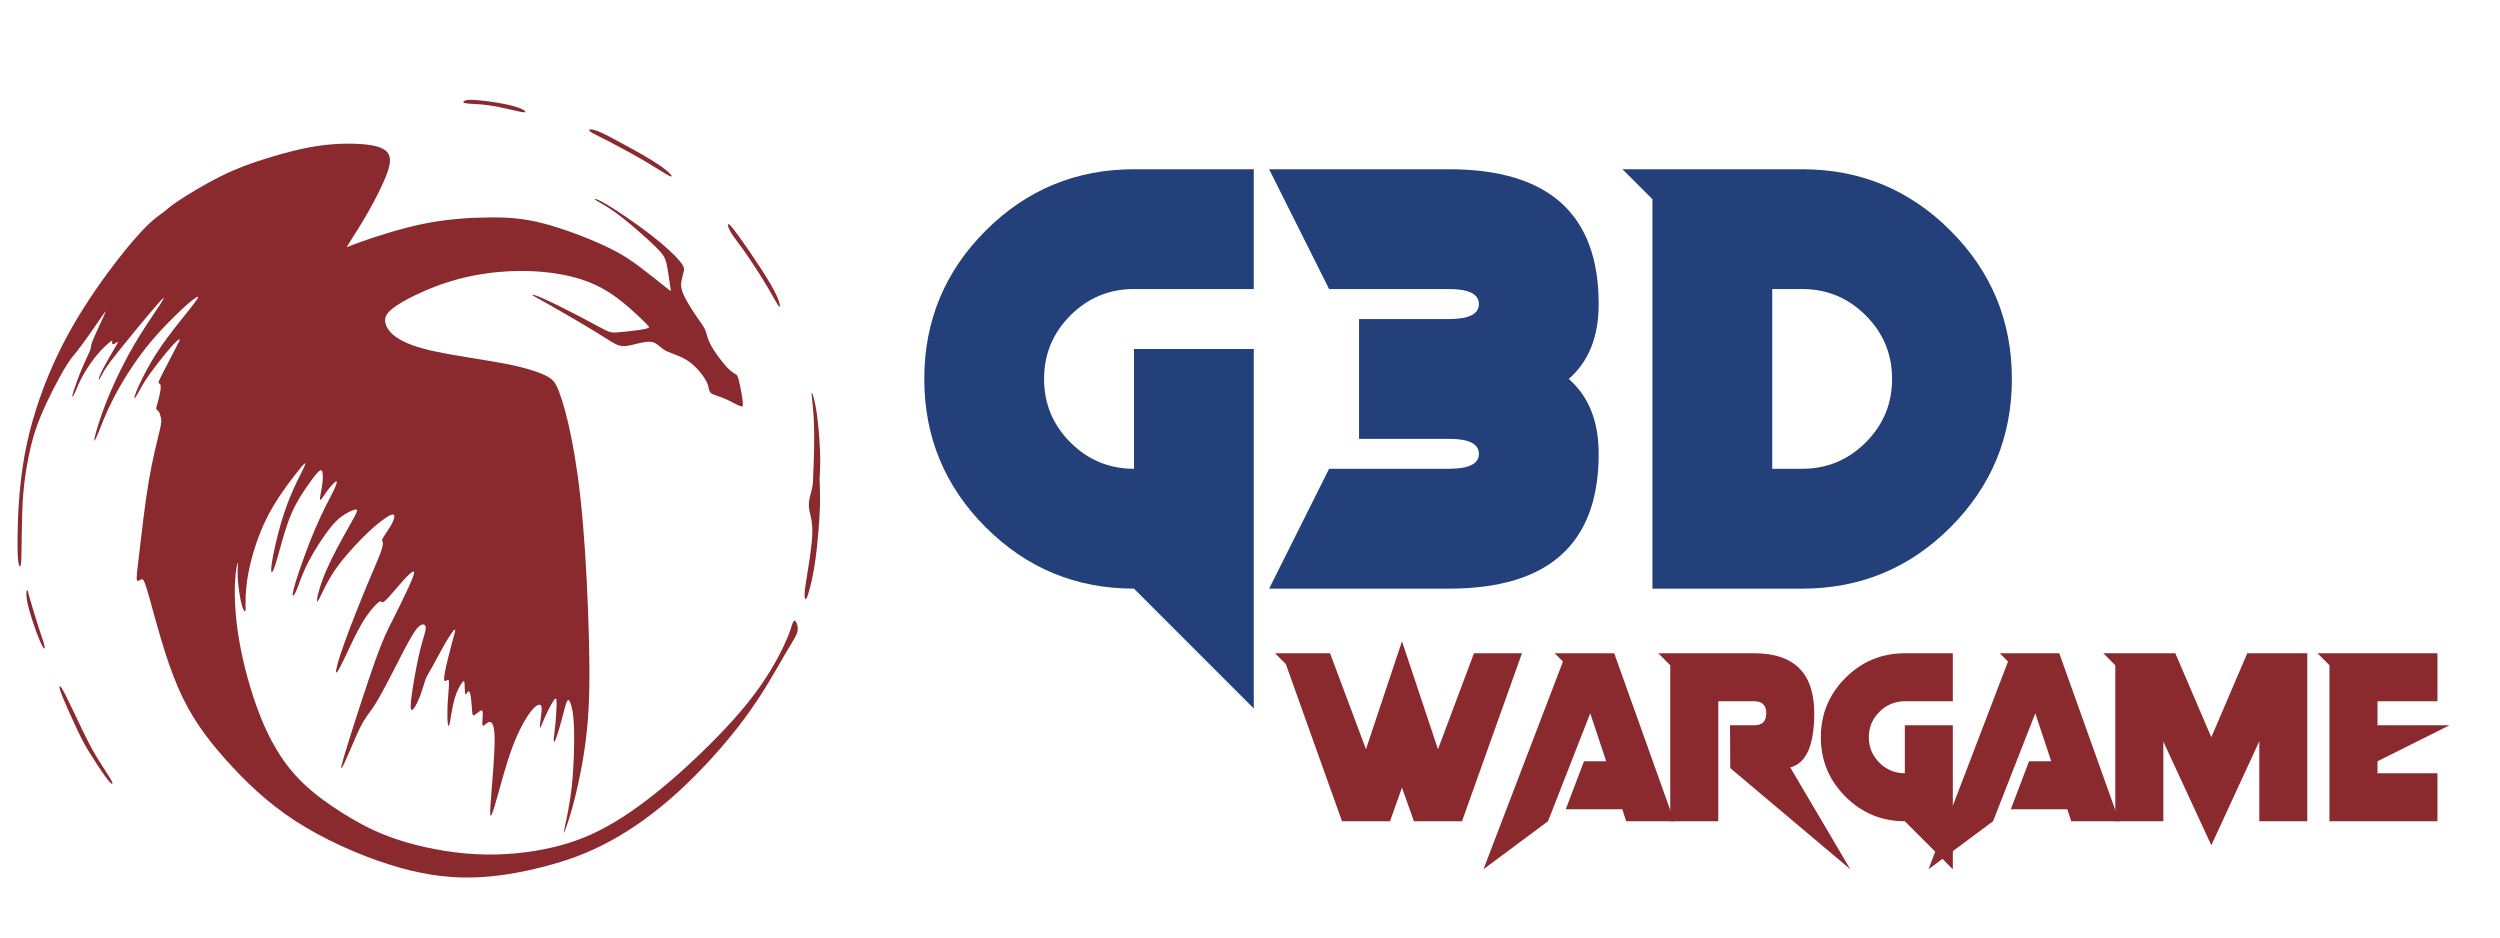
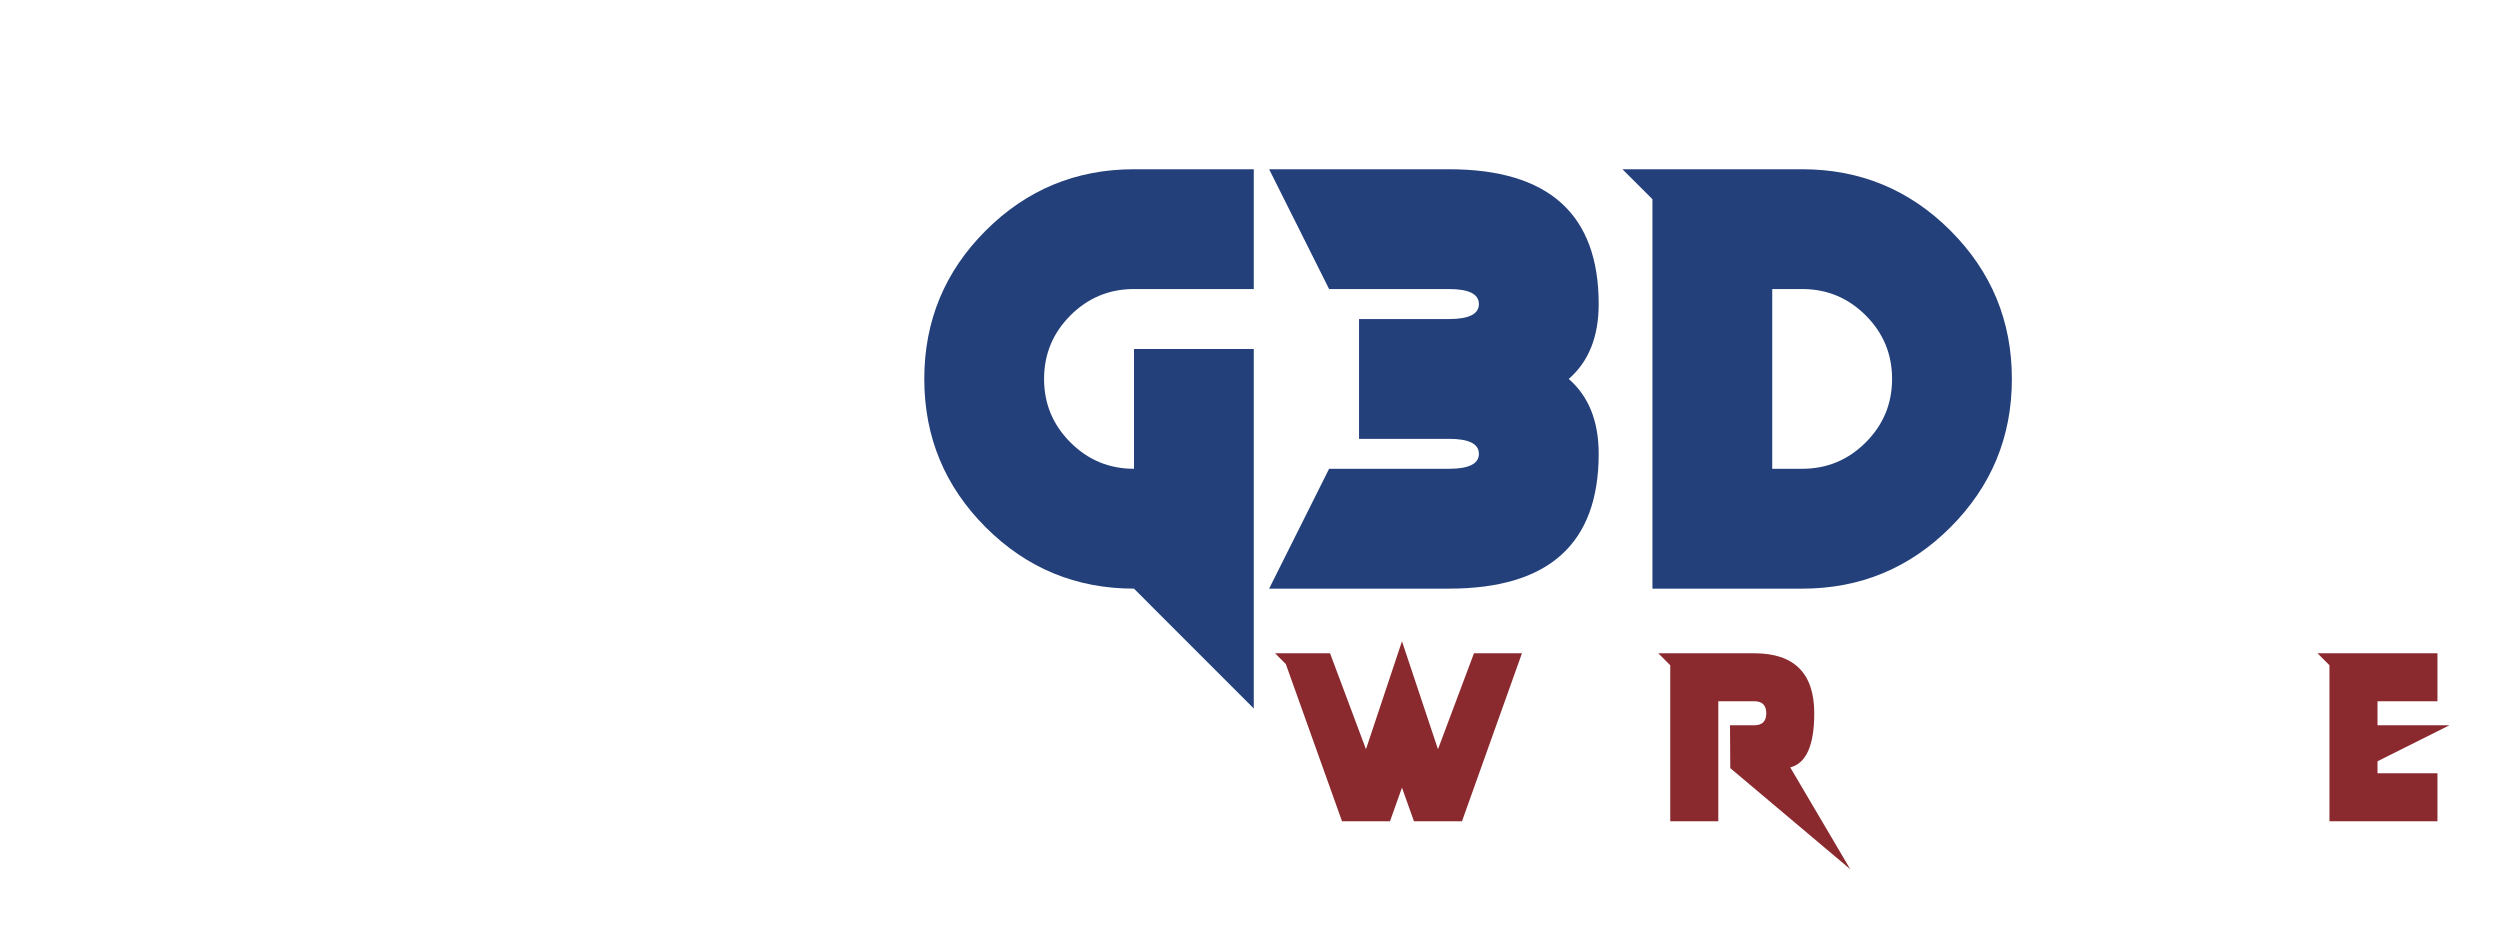
<svg xmlns="http://www.w3.org/2000/svg" width="800" zoomAndPan="magnify" viewBox="0 0 600 225" height="300" preserveAspectRatio="xMidYMid meet" version="1.0">
  <defs>
    <g />
    <clipPath id="3db407be73">
      <path d="M 4.168 23.836 L 196.918 23.836 L 196.918 210.586 L 4.168 210.586 Z M 4.168 23.836 " clip-rule="nonzero" />
    </clipPath>
  </defs>
  <rect x="-60" width="720" fill="#ffffff" y="-22.5" height="270" fill-opacity="1" />
  <rect x="-60" width="720" fill="#ffffff" y="-22.5" height="270" fill-opacity="1" />
  <g clip-path="url(#3db407be73)">
-     <path fill="#8a292e" d="M 4.219 128.695 C 4.273 124.234 4.535 116.809 5.879 109.359 C 7.227 101.906 9.664 94.43 12.648 87.73 C 15.625 81.02 19.148 75.09 22.988 69.52 C 26.824 63.949 30.984 58.73 33.852 55.648 C 36.719 52.57 38.293 51.621 39.254 50.906 C 40.211 50.191 40.559 49.699 42.809 48.199 C 45.055 46.691 49.215 44.168 52.992 42.297 C 56.777 40.418 60.188 39.184 64.07 37.984 C 67.953 36.777 72.309 35.605 76.449 35.004 C 80.59 34.402 84.516 34.375 87.34 34.629 C 90.16 34.887 91.883 35.43 92.809 36.391 C 93.742 37.352 93.887 38.727 93.012 41.273 C 92.141 43.824 90.25 47.551 88.469 50.688 C 86.695 53.824 85.031 56.371 84.16 57.75 C 83.289 59.125 83.199 59.328 83.273 59.328 C 83.34 59.328 83.574 59.125 86.684 58.023 C 89.789 56.922 95.777 54.914 101.512 53.738 C 107.242 52.57 112.711 52.223 117.328 52.18 C 121.941 52.129 125.695 52.391 130.523 53.652 C 135.355 54.918 141.25 57.18 145.312 59.09 C 149.367 61 151.57 62.566 153.707 64.176 C 155.84 65.789 157.906 67.449 159.141 68.441 C 160.383 69.43 160.797 69.742 160.949 69.797 C 161.098 69.848 160.984 69.629 160.793 68.367 C 160.598 67.113 160.328 64.805 159.965 63.27 C 159.598 61.734 159.137 60.977 157.207 59.098 C 155.285 57.227 151.887 54.23 149.391 52.27 C 146.887 50.305 145.285 49.375 144.227 48.77 C 143.176 48.168 142.676 47.898 142.754 47.793 C 142.832 47.695 143.492 47.766 146.004 49.297 C 148.52 50.816 152.887 53.801 156.27 56.422 C 159.652 59.043 162.047 61.305 163.191 62.711 C 164.34 64.113 164.238 64.664 164.07 65.297 C 163.906 65.934 163.68 66.668 163.543 67.473 C 163.402 68.27 163.363 69.145 164.043 70.684 C 164.723 72.227 166.125 74.434 167.125 75.891 C 168.117 77.352 168.707 78.07 169.082 78.824 C 169.449 79.574 169.613 80.363 169.906 81.219 C 170.203 82.07 170.629 82.988 171.469 84.258 C 172.309 85.535 173.555 87.168 174.496 88.168 C 175.434 89.16 176.062 89.516 176.449 89.75 C 176.84 89.977 176.98 90.078 177.219 90.914 C 177.457 91.754 177.785 93.328 177.992 94.516 C 178.199 95.707 178.285 96.508 178.293 97.012 C 178.297 97.512 178.227 97.715 177.484 97.402 C 176.738 97.098 175.32 96.277 174.094 95.742 C 172.871 95.203 171.84 94.941 171.199 94.668 C 170.559 94.391 170.316 94.09 170.191 93.625 C 170.059 93.172 170.043 92.555 169.578 91.617 C 169.109 90.691 168.195 89.445 167.285 88.469 C 166.375 87.492 165.473 86.793 164.516 86.238 C 163.559 85.688 162.543 85.285 161.652 84.953 C 160.762 84.617 160 84.34 159.332 83.906 C 158.656 83.469 158.066 82.867 157.488 82.5 C 156.91 82.125 156.336 81.984 155.508 82.023 C 154.688 82.066 153.613 82.297 152.445 82.59 C 151.281 82.887 150.016 83.242 148.773 82.953 C 147.535 82.664 146.32 81.738 143.16 79.789 C 140.004 77.84 134.898 74.871 131.91 73.184 C 128.922 71.496 128.051 71.074 127.836 70.863 C 127.621 70.648 128.066 70.633 130.117 71.527 C 132.164 72.426 135.816 74.23 138.738 75.754 C 141.66 77.277 143.852 78.523 145.164 79.172 C 146.473 79.816 146.898 79.859 148.199 79.766 C 149.496 79.672 151.664 79.441 153.105 79.238 C 154.551 79.035 155.285 78.871 155.602 78.703 C 155.918 78.535 155.812 78.379 154.32 76.918 C 152.816 75.461 149.926 72.691 146.859 70.621 C 143.797 68.551 140.555 67.18 136.664 66.266 C 132.766 65.355 128.207 64.91 123.316 65.059 C 118.426 65.211 113.195 65.957 108.117 67.516 C 103.035 69.062 98.105 71.434 95.41 73.188 C 92.715 74.941 92.262 76.09 92.461 77.316 C 92.664 78.555 93.523 79.871 95.336 81.082 C 97.145 82.293 99.914 83.398 104.742 84.414 C 109.574 85.43 116.465 86.363 121.34 87.312 C 126.219 88.266 129.086 89.242 130.848 90.086 C 132.605 90.934 133.27 91.648 134.164 93.984 C 135.062 96.32 136.191 100.27 137.23 105.559 C 138.27 110.844 139.215 117.465 139.93 125.973 C 140.648 134.488 141.137 144.887 141.352 153.469 C 141.562 162.055 141.508 168.816 140.879 175.105 C 140.246 181.398 139.043 187.215 138.012 191.355 C 136.98 195.496 136.117 197.957 135.676 199.117 C 135.227 200.277 135.199 200.137 135.586 198.316 C 135.973 196.5 136.777 193 137.254 188.434 C 137.734 183.867 137.891 178.242 137.766 174.648 C 137.633 171.051 137.219 169.484 136.879 168.668 C 136.547 167.84 136.285 167.754 135.949 168.621 C 135.613 169.484 135.199 171.312 134.695 173.18 C 134.184 175.051 133.582 176.973 133.25 177.691 C 132.922 178.414 132.863 177.941 132.926 177.086 C 132.988 176.223 133.176 174.98 133.32 173.488 C 133.465 172 133.562 170.262 133.586 169.172 C 133.605 168.074 133.551 167.617 133.352 167.641 C 133.148 167.66 132.805 168.16 132.316 169.043 C 131.832 169.922 131.199 171.18 130.727 172.246 C 130.25 173.316 129.934 174.188 129.758 174.5 C 129.574 174.805 129.531 174.551 129.609 173.762 C 129.695 172.973 129.895 171.656 129.969 170.73 C 130.051 169.809 130.004 169.273 129.609 169.16 C 129.219 169.047 128.477 169.348 127.285 170.914 C 126.098 172.484 124.465 175.32 122.957 179.371 C 121.453 183.418 120.078 188.676 119.211 191.75 C 118.344 194.82 117.984 195.711 117.793 195.754 C 117.602 195.801 117.566 195 117.852 191.359 C 118.129 187.715 118.715 181.242 118.715 177.641 C 118.715 174.039 118.129 173.305 117.566 173.277 C 117.008 173.246 116.477 173.918 116.164 174.117 C 115.848 174.32 115.75 174.051 115.762 173.34 C 115.773 172.633 115.906 171.484 115.844 170.93 C 115.777 170.379 115.52 170.426 115.105 170.703 C 114.688 170.98 114.117 171.496 113.793 171.648 C 113.473 171.797 113.398 171.582 113.324 170.84 C 113.254 170.094 113.184 168.82 113.066 167.805 C 112.949 166.789 112.797 166.027 112.566 165.926 C 112.332 165.828 112.031 166.391 111.855 166.562 C 111.676 166.742 111.617 166.539 111.582 166.004 C 111.551 165.469 111.531 164.594 111.492 164.035 C 111.453 163.477 111.375 163.23 110.93 163.793 C 110.488 164.352 109.672 165.715 109.105 167.656 C 108.543 169.59 108.227 172.117 107.977 173.336 C 107.727 174.551 107.539 174.465 107.441 173.398 C 107.352 172.332 107.352 170.281 107.469 168.312 C 107.582 166.344 107.812 164.449 107.758 163.668 C 107.707 162.875 107.379 163.191 107.055 163.371 C 106.734 163.547 106.422 163.594 106.672 161.961 C 106.922 160.328 107.738 157.023 108.367 154.691 C 108.996 152.363 109.445 151.012 109.16 151.09 C 108.871 151.156 107.855 152.648 106.742 154.566 C 105.637 156.488 104.43 158.84 103.656 160.211 C 102.883 161.586 102.539 161.992 102.168 162.969 C 101.797 163.949 101.395 165.516 100.859 166.945 C 100.32 168.379 99.645 169.684 99.176 170.184 C 98.699 170.688 98.426 170.387 98.629 168.297 C 98.832 166.203 99.504 162.32 100.055 159.543 C 100.609 156.773 101.035 155.113 101.449 153.699 C 101.867 152.289 102.266 151.125 102.164 150.469 C 102.051 149.809 101.438 149.645 100.68 150.234 C 99.918 150.824 99.016 152.156 97.219 155.559 C 95.414 158.961 92.727 164.434 90.914 167.562 C 89.102 170.691 88.168 171.48 87.102 173.348 C 86.035 175.207 84.832 178.145 83.891 180.336 C 82.961 182.527 82.285 183.977 82.004 184.312 C 81.719 184.648 81.832 183.871 83.406 178.793 C 84.977 173.715 88 164.332 90.004 158.719 C 92.004 153.102 92.996 151.246 94.234 148.809 C 95.473 146.363 96.965 143.324 97.98 141.121 C 98.996 138.914 99.543 137.535 99.352 137.234 C 99.172 136.934 98.25 137.707 97.016 139.047 C 95.785 140.387 94.238 142.289 93.273 143.344 C 92.301 144.395 91.918 144.598 91.695 144.516 C 91.469 144.43 91.418 144.051 90.633 144.719 C 89.852 145.383 88.348 147.094 86.84 149.637 C 85.336 152.184 83.832 155.559 82.688 157.961 C 81.539 160.363 80.754 161.781 80.656 161.328 C 80.555 160.875 81.141 158.555 82.582 154.516 C 84.023 150.477 86.316 144.715 88.055 140.523 C 89.797 136.332 90.984 133.711 91.504 132.18 C 92.031 130.645 91.887 130.199 91.781 129.922 C 91.684 129.645 91.629 129.531 92.129 128.73 C 92.633 127.938 93.691 126.461 94.23 125.344 C 94.766 124.227 94.781 123.469 94.219 123.48 C 93.652 123.492 92.5 124.285 91.285 125.23 C 90.066 126.176 88.777 127.277 86.852 129.23 C 84.926 131.18 82.363 133.973 80.527 136.617 C 78.691 139.258 77.586 141.754 76.902 143.133 C 76.215 144.52 75.945 144.789 76.113 143.684 C 76.285 142.582 76.902 140.105 78.352 136.789 C 79.805 133.473 82.098 129.316 83.602 126.66 C 85.094 124 85.797 122.84 85.684 122.445 C 85.57 122.051 84.637 122.422 83.551 122.984 C 82.473 123.543 81.238 124.289 79.52 126.363 C 77.801 128.441 75.594 131.855 74.168 134.551 C 72.742 137.242 72.098 139.219 71.574 140.609 C 71.055 142 70.656 142.801 70.41 142.93 C 70.168 143.055 70.082 142.516 71 139.535 C 71.914 136.555 73.836 131.141 75.633 126.926 C 77.434 122.711 79.105 119.703 80.004 117.871 C 80.895 116.035 81.012 115.375 80.609 115.562 C 80.203 115.746 79.293 116.777 78.488 117.879 C 77.688 118.973 77.004 120.129 76.832 119.949 C 76.668 119.762 77.031 118.23 77.234 116.969 C 77.445 115.703 77.504 114.719 77.461 113.961 C 77.422 113.203 77.277 112.672 76.797 112.922 C 76.32 113.168 75.5 114.203 74.262 115.93 C 73.023 117.656 71.359 120.078 70.074 122.977 C 68.785 125.879 67.867 129.262 67.156 131.832 C 66.449 134.402 65.945 136.168 65.559 136.918 C 65.172 137.668 64.898 137.41 65.223 135.215 C 65.547 133.012 66.465 128.871 67.473 125.434 C 68.484 121.996 69.586 119.262 70.539 117.145 C 71.492 115.035 72.297 113.543 72.785 112.531 C 73.266 111.523 73.441 110.996 73.086 111.262 C 72.727 111.523 71.836 112.586 70.133 114.832 C 68.43 117.082 65.906 120.52 63.945 124.48 C 61.98 128.441 60.578 132.926 59.82 136.484 C 59.059 140.035 58.945 142.656 58.93 144.273 C 58.918 145.895 59 146.508 58.867 146.672 C 58.73 146.844 58.371 146.555 57.977 145.02 C 57.586 143.484 57.152 140.707 57.055 138.586 C 56.953 136.469 57.184 135 57.086 135.039 C 56.984 135.078 56.551 136.609 56.402 139.754 C 56.25 142.898 56.383 147.656 57.363 153.457 C 58.34 159.258 60.176 166.109 62.457 171.855 C 64.738 177.602 67.457 182.246 70.852 186.012 C 74.246 189.781 78.316 192.676 82.316 195.188 C 86.316 197.688 90.242 199.812 95.598 201.562 C 100.953 203.309 107.746 204.684 114.352 205.012 C 120.957 205.34 127.383 204.625 132.836 203.32 C 138.293 202.016 142.793 200.129 147.594 197.246 C 152.395 194.363 157.492 190.496 163.184 185.426 C 168.867 180.352 175.148 174.078 179.586 168.52 C 184.027 162.961 186.633 158.121 188.082 155.066 C 189.531 152.012 189.812 150.754 190.09 149.934 C 190.359 149.121 190.617 148.746 190.938 149.094 C 191.254 149.438 191.621 150.496 191.383 151.586 C 191.141 152.672 190.277 153.793 188.316 157.172 C 186.352 160.555 183.289 166.199 178.777 172.316 C 174.262 178.434 168.301 185.027 162.57 190.227 C 156.836 195.426 151.336 199.242 146.188 202.004 C 141.047 204.77 136.262 206.492 130.805 207.922 C 125.34 209.352 119.211 210.504 113.008 210.602 C 106.805 210.699 100.531 209.75 93.238 207.43 C 85.941 205.113 77.637 201.41 70.824 196.984 C 64.023 192.559 58.719 187.398 54.164 182.285 C 49.602 177.172 45.797 172.098 42.711 164.945 C 39.629 157.797 37.281 148.574 35.965 143.844 C 34.648 139.117 34.359 138.887 33.945 139.039 C 33.531 139.199 32.984 139.742 32.844 139.129 C 32.699 138.512 32.957 136.73 33.469 132.363 C 33.984 127.996 34.758 121.027 35.703 115.457 C 36.652 109.883 37.77 105.699 38.293 103.457 C 38.824 101.219 38.758 100.914 38.645 100.406 C 38.535 99.898 38.375 99.18 38.133 98.812 C 37.887 98.449 37.547 98.434 37.508 98.105 C 37.461 97.777 37.711 97.129 38 96.039 C 38.289 94.945 38.613 93.418 38.574 92.707 C 38.539 91.996 38.148 92.102 38.062 91.895 C 37.984 91.695 38.223 91.176 39.051 89.551 C 39.883 87.922 41.309 85.188 42.16 83.559 C 43.008 81.926 43.281 81.402 43.074 81.422 C 42.867 81.434 42.18 81.984 40.758 83.625 C 39.34 85.262 37.195 87.992 35.789 89.984 C 34.387 91.98 33.723 93.246 33.227 94.156 C 32.723 95.07 32.383 95.633 32.277 95.578 C 32.172 95.52 32.309 94.84 33.199 92.84 C 34.086 90.84 35.727 87.516 38.133 83.922 C 40.539 80.328 43.711 76.469 45.5 74.219 C 47.285 71.965 47.688 71.328 47.508 71.238 C 47.324 71.148 46.559 71.598 44.328 73.613 C 42.105 75.629 38.414 79.215 35.164 83.293 C 31.918 87.383 29.105 91.961 27.203 95.66 C 25.297 99.359 24.293 102.164 23.578 103.922 C 22.863 105.688 22.43 106.406 22.711 105.07 C 22.988 103.738 23.98 100.359 25.473 96.559 C 26.977 92.762 28.98 88.547 30.871 85.094 C 32.762 81.629 34.543 78.922 35.855 76.938 C 37.168 74.957 38.02 73.703 38.594 72.812 C 39.168 71.922 39.461 71.391 39.195 71.562 C 38.93 71.734 38.102 72.609 36.184 74.883 C 34.262 77.152 31.234 80.82 29.164 83.402 C 27.082 85.977 25.953 87.469 25.195 88.664 C 24.441 89.859 24.059 90.766 23.844 91.02 C 23.633 91.277 23.582 90.891 24.199 89.566 C 24.812 88.242 26.094 85.992 26.984 84.473 C 27.875 82.957 28.367 82.184 28.289 82.074 C 28.211 81.961 27.559 82.516 27.23 82.605 C 26.898 82.699 26.895 82.332 26.926 82.055 C 26.957 81.777 27.031 81.578 26.426 82.051 C 25.824 82.52 24.551 83.648 23.277 85.176 C 22.004 86.703 20.734 88.621 19.863 90.195 C 18.996 91.773 18.523 93.008 18.141 93.871 C 17.758 94.734 17.461 95.227 17.367 95.234 C 17.273 95.238 17.371 94.762 17.785 93.492 C 18.199 92.223 18.934 90.168 19.695 88.359 C 20.465 86.551 21.266 84.988 21.598 84.145 C 21.926 83.293 21.781 83.168 21.965 82.535 C 22.145 81.902 22.652 80.762 23.27 79.422 C 23.891 78.078 24.609 76.531 25.004 75.637 C 25.406 74.746 25.473 74.512 25.098 75.012 C 24.719 75.516 23.902 76.75 22.645 78.559 C 21.391 80.367 19.707 82.746 18.586 84.164 C 17.461 85.586 16.902 86.043 15.395 88.617 C 13.879 91.195 11.418 95.887 9.801 99.797 C 8.18 103.711 7.406 106.836 6.809 109.863 C 6.211 112.895 5.789 115.812 5.555 118.805 C 5.324 121.801 5.281 124.871 5.238 127.125 C 5.207 129.387 5.176 130.844 5.156 132.203 C 5.133 133.566 5.121 134.836 5.008 135.477 C 4.887 136.113 4.676 136.129 4.496 135.383 C 4.309 134.664 4.16 133.16 4.219 128.695 Z M 18.383 174.801 C 17.281 172.449 15.734 169.039 14.961 167.105 C 14.184 165.172 14.184 164.711 14.359 164.699 C 14.531 164.688 14.871 165.113 15.883 167.121 C 16.895 169.129 18.57 172.711 19.852 175.359 C 21.137 178.008 22.023 179.73 23.113 181.539 C 24.207 183.355 25.492 185.258 26.211 186.418 C 26.926 187.578 27.066 187.996 26.961 188.102 C 26.852 188.215 26.488 188.012 25.422 186.562 C 24.355 185.113 22.582 182.422 21.363 180.434 C 20.145 178.441 19.484 177.148 18.383 174.801 Z M 8.691 151.582 C 8.086 149.914 7.352 147.688 6.914 146.039 C 6.477 144.395 6.332 143.316 6.328 142.613 C 6.32 141.902 6.445 141.562 6.539 141.586 C 6.633 141.613 6.691 142.012 7.184 143.746 C 7.684 145.469 8.613 148.523 9.234 150.469 C 9.855 152.418 10.168 153.262 10.402 153.992 C 10.633 154.727 10.77 155.336 10.738 155.57 C 10.703 155.801 10.488 155.637 10.137 155.004 C 9.789 154.371 9.301 153.254 8.691 151.582 Z M 193.766 137.605 C 194.203 134.883 194.887 130.703 194.957 127.906 C 195.027 125.109 194.484 123.707 194.254 122.551 C 194.023 121.387 194.113 120.469 194.312 119.543 C 194.516 118.613 194.828 117.664 194.984 116.73 C 195.145 115.801 195.145 114.887 195.188 113.637 C 195.234 112.391 195.316 110.812 195.371 108.488 C 195.422 106.16 195.434 103.082 195.297 100.492 C 195.16 97.906 194.875 95.812 194.805 94.859 C 194.734 93.91 194.871 94.094 195.156 95.012 C 195.434 95.93 195.848 97.574 196.191 100.422 C 196.539 103.266 196.809 107.309 196.852 109.934 C 196.891 112.566 196.707 113.781 196.707 115.215 C 196.707 116.645 196.891 118.297 196.777 121.719 C 196.66 125.141 196.246 130.34 195.719 134.215 C 195.184 138.078 194.539 140.617 194.117 142.055 C 193.695 143.5 193.496 143.84 193.336 143.789 C 193.18 143.738 193.066 143.293 193.102 142.445 C 193.141 141.59 193.324 140.324 193.766 137.605 Z M 113.938 24 C 115.383 24.086 117.676 24.348 119.785 24.719 C 121.891 25.086 123.812 25.574 124.914 26.023 C 126.016 26.465 126.301 26.863 125.918 26.938 C 125.531 27.008 124.469 26.754 122.824 26.367 C 121.172 25.98 118.938 25.465 116.832 25.203 C 114.723 24.945 112.75 24.945 111.848 24.801 C 110.945 24.66 111.117 24.375 111.5 24.184 C 111.887 24 112.488 23.914 113.938 24 Z M 155 38.816 C 152.234 37.18 148.652 35.23 146.117 33.926 C 143.582 32.625 142.09 31.969 141.602 31.531 C 141.121 31.105 141.637 30.902 142.695 31.203 C 143.758 31.504 145.363 32.309 147.809 33.613 C 150.258 34.914 153.551 36.723 155.918 38.152 C 158.285 39.586 159.715 40.648 160.516 41.402 C 161.32 42.164 161.492 42.621 160.605 42.191 C 159.711 41.766 157.766 40.449 155 38.816 Z M 184.145 68.805 C 182.637 66.27 180.574 63.059 178.941 60.723 C 177.309 58.387 176.102 56.926 175.414 55.781 C 174.727 54.637 174.559 53.801 174.828 53.801 C 175.098 53.801 175.816 54.637 177.223 56.57 C 178.625 58.504 180.719 61.539 182.469 64.223 C 184.215 66.898 185.617 69.219 186.41 70.969 C 187.199 72.715 187.367 73.891 186.98 73.547 C 186.59 73.203 185.648 71.336 184.145 68.805 Z M 184.145 68.805 " fill-opacity="1" fill-rule="evenodd" />
-   </g>
+     </g>
  <g fill="#23407b" fill-opacity="1">
    <g transform="translate(222.828, 141.275)">
      <g>
        <path d="M 49.328 0 C 35.422 0 23.555 -4.91 13.734 -14.734 C 3.91 -24.566 -1 -36.43 -1 -50.328 C -1 -64.234 3.91 -76.098 13.734 -85.922 C 23.555 -95.742 35.422 -100.656 49.328 -100.656 L 78.078 -100.656 L 78.078 -71.906 L 49.328 -71.906 C 43.379 -71.906 38.297 -69.797 34.078 -65.578 C 29.859 -61.359 27.75 -56.273 27.75 -50.328 C 27.75 -44.391 29.859 -39.312 34.078 -35.094 C 38.297 -30.875 43.379 -28.766 49.328 -28.766 L 49.328 -57.516 L 78.078 -57.516 L 78.078 28.766 Z M 49.328 0 " />
      </g>
    </g>
  </g>
  <g fill="#23407b" fill-opacity="1">
    <g transform="translate(300.716, 141.275)">
      <g>
        <path d="M 25.453 -35.953 L 25.453 -64.703 L 47.016 -64.703 C 51.816 -64.703 54.219 -65.898 54.219 -68.297 C 54.219 -70.703 51.816 -71.906 47.016 -71.906 L 18.266 -71.906 L 3.875 -100.656 L 47.016 -100.656 C 70.984 -100.656 82.969 -89.867 82.969 -68.297 C 82.969 -60.484 80.57 -54.492 75.781 -50.328 C 80.57 -46.16 82.969 -40.172 82.969 -32.359 C 82.969 -10.785 70.984 0 47.016 0 L 3.875 0 L 18.266 -28.766 L 47.016 -28.766 C 51.816 -28.766 54.219 -29.961 54.219 -32.359 C 54.219 -34.754 51.816 -35.953 47.016 -35.953 Z M 25.453 -35.953 " />
      </g>
    </g>
  </g>
  <g fill="#23407b" fill-opacity="1">
    <g transform="translate(389.46, 141.275)">
      <g>
        <path d="M 35.875 -28.766 L 43.062 -28.766 C 49.008 -28.766 54.094 -30.875 58.312 -35.094 C 62.531 -39.312 64.641 -44.391 64.641 -50.328 C 64.641 -56.273 62.531 -61.359 58.312 -65.578 C 54.094 -69.797 49.008 -71.906 43.062 -71.906 L 35.875 -71.906 Z M 43.062 -100.656 C 56.969 -100.656 68.832 -95.742 78.656 -85.922 C 88.477 -76.098 93.391 -64.234 93.391 -50.328 C 93.391 -36.43 88.477 -24.566 78.656 -14.734 C 68.832 -4.91 56.969 0 43.062 0 L 7.125 0 L 7.125 -93.469 L -0.078 -100.656 Z M 43.062 -100.656 " />
      </g>
    </g>
  </g>
  <g fill="#8a292e" fill-opacity="1">
    <g transform="translate(308.864, 197.097)">
      <g>
        <path d="M 10.344 -40.312 L 18.969 -17.281 L 27.609 -43.188 L 36.25 -17.281 L 44.891 -40.312 L 56.406 -40.312 L 42.016 0 L 30.484 0 L 27.609 -8.062 L 24.734 0 L 13.219 0 L -0.266 -37.719 L -2.844 -40.312 Z M 10.344 -40.312 " />
      </g>
    </g>
  </g>
  <g fill="#8a292e" fill-opacity="1">
    <g transform="translate(364.379, 197.097)">
      <g>
-         <path d="M 23.031 -40.312 L 37.438 0 L 25.906 0 L 24.969 -2.875 L 11.406 -2.875 L 15.781 -14.391 L 21.109 -14.391 L 17.281 -25.906 L 7.141 0 L -8.344 11.516 L 10.734 -38.328 L 8.75 -40.312 Z M 23.031 -40.312 " />
-       </g>
+         </g>
    </g>
  </g>
  <g fill="#8a292e" fill-opacity="1">
    <g transform="translate(398.016, 197.097)">
      <g>
        <path d="M 46.047 11.516 L 17.25 -12.75 L 17.188 -23.031 L 23 -23.031 C 24.926 -23.031 25.891 -23.988 25.891 -25.906 C 25.891 -27.832 24.926 -28.797 23 -28.797 L 14.375 -28.797 L 14.375 0 L 2.844 0 L 2.844 -37.438 L -0.031 -40.312 L 23 -40.312 C 32.602 -40.312 37.406 -35.508 37.406 -25.906 C 37.406 -18.227 35.484 -13.898 31.641 -12.922 Z M 46.047 11.516 " />
      </g>
    </g>
  </g>
  <g fill="#8a292e" fill-opacity="1">
    <g transform="translate(437.41, 197.097)">
      <g>
-         <path d="M 19.75 0 C 14.188 0 9.438 -1.969 5.5 -5.906 C 1.562 -9.844 -0.406 -14.594 -0.406 -20.156 C -0.406 -25.719 1.562 -30.469 5.5 -34.406 C 9.438 -38.344 14.188 -40.312 19.75 -40.312 L 31.266 -40.312 L 31.266 -28.797 L 19.75 -28.797 C 17.375 -28.797 15.336 -27.945 13.641 -26.25 C 11.953 -24.562 11.109 -22.531 11.109 -20.156 C 11.109 -17.77 11.953 -15.734 13.641 -14.047 C 15.336 -12.359 17.375 -11.516 19.75 -11.516 L 19.75 -23.031 L 31.266 -23.031 L 31.266 11.516 Z M 19.75 0 " />
-       </g>
+         </g>
    </g>
  </g>
  <g fill="#8a292e" fill-opacity="1">
    <g transform="translate(471.19, 197.097)">
      <g>
-         <path d="M 23.031 -40.312 L 37.438 0 L 25.906 0 L 24.969 -2.875 L 11.406 -2.875 L 15.781 -14.391 L 21.109 -14.391 L 17.281 -25.906 L 7.141 0 L -8.344 11.516 L 10.734 -38.328 L 8.75 -40.312 Z M 23.031 -40.312 " />
-       </g>
+         </g>
    </g>
  </g>
  <g fill="#8a292e" fill-opacity="1">
    <g transform="translate(504.826, 197.097)">
      <g>
-         <path d="M 17.25 -40.312 L 25.891 -20.156 L 34.516 -40.312 L 48.922 -40.312 L 48.922 0 L 37.406 0 L 37.406 -19.203 L 25.891 5.766 L 14.375 -19.125 L 14.375 0 L 2.844 0 L 2.844 -37.438 L -0.031 -40.312 Z M 17.25 -40.312 " />
-       </g>
+         </g>
    </g>
  </g>
  <g fill="#8a292e" fill-opacity="1">
    <g transform="translate(556.225, 197.097)">
      <g>
        <path d="M 28.766 -40.312 L 28.766 -28.797 L 14.375 -28.797 L 14.375 -23.031 L 31.641 -23.031 L 14.375 -14.391 L 14.375 -11.516 L 28.766 -11.516 L 28.766 0 L 2.844 0 L 2.844 -37.438 L -0.031 -40.312 Z M 28.766 -40.312 " />
      </g>
    </g>
  </g>
</svg>